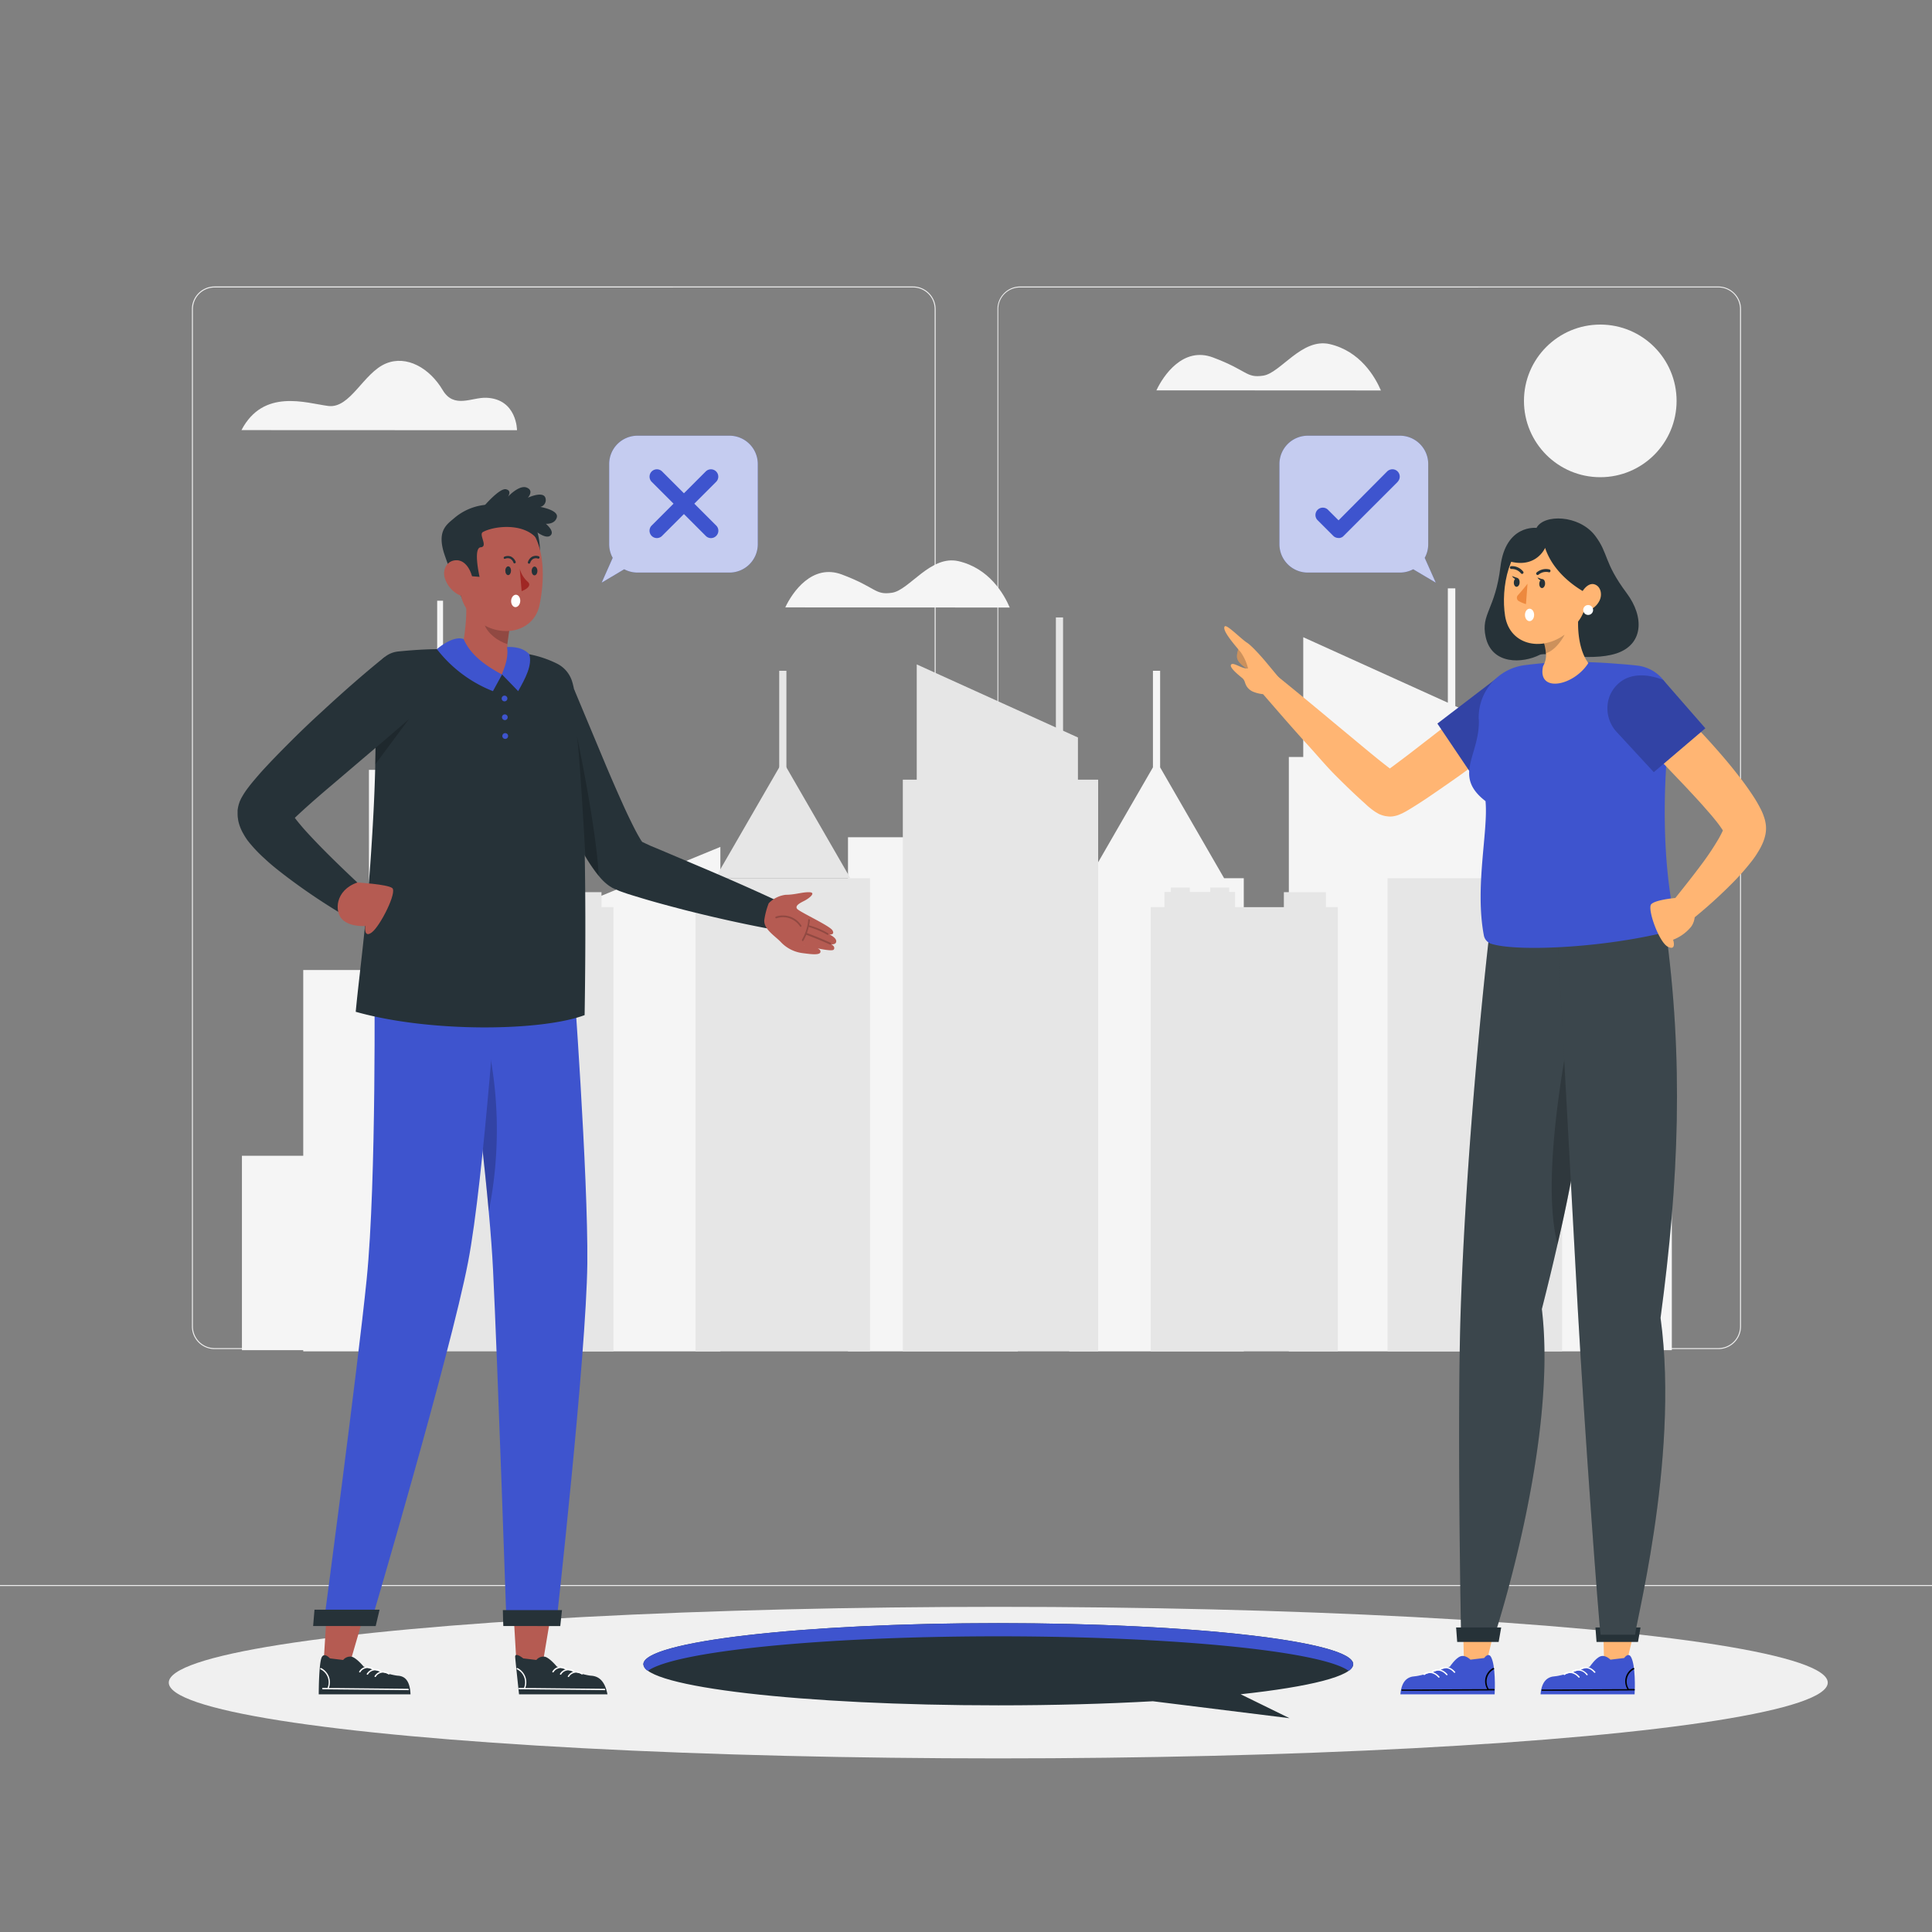
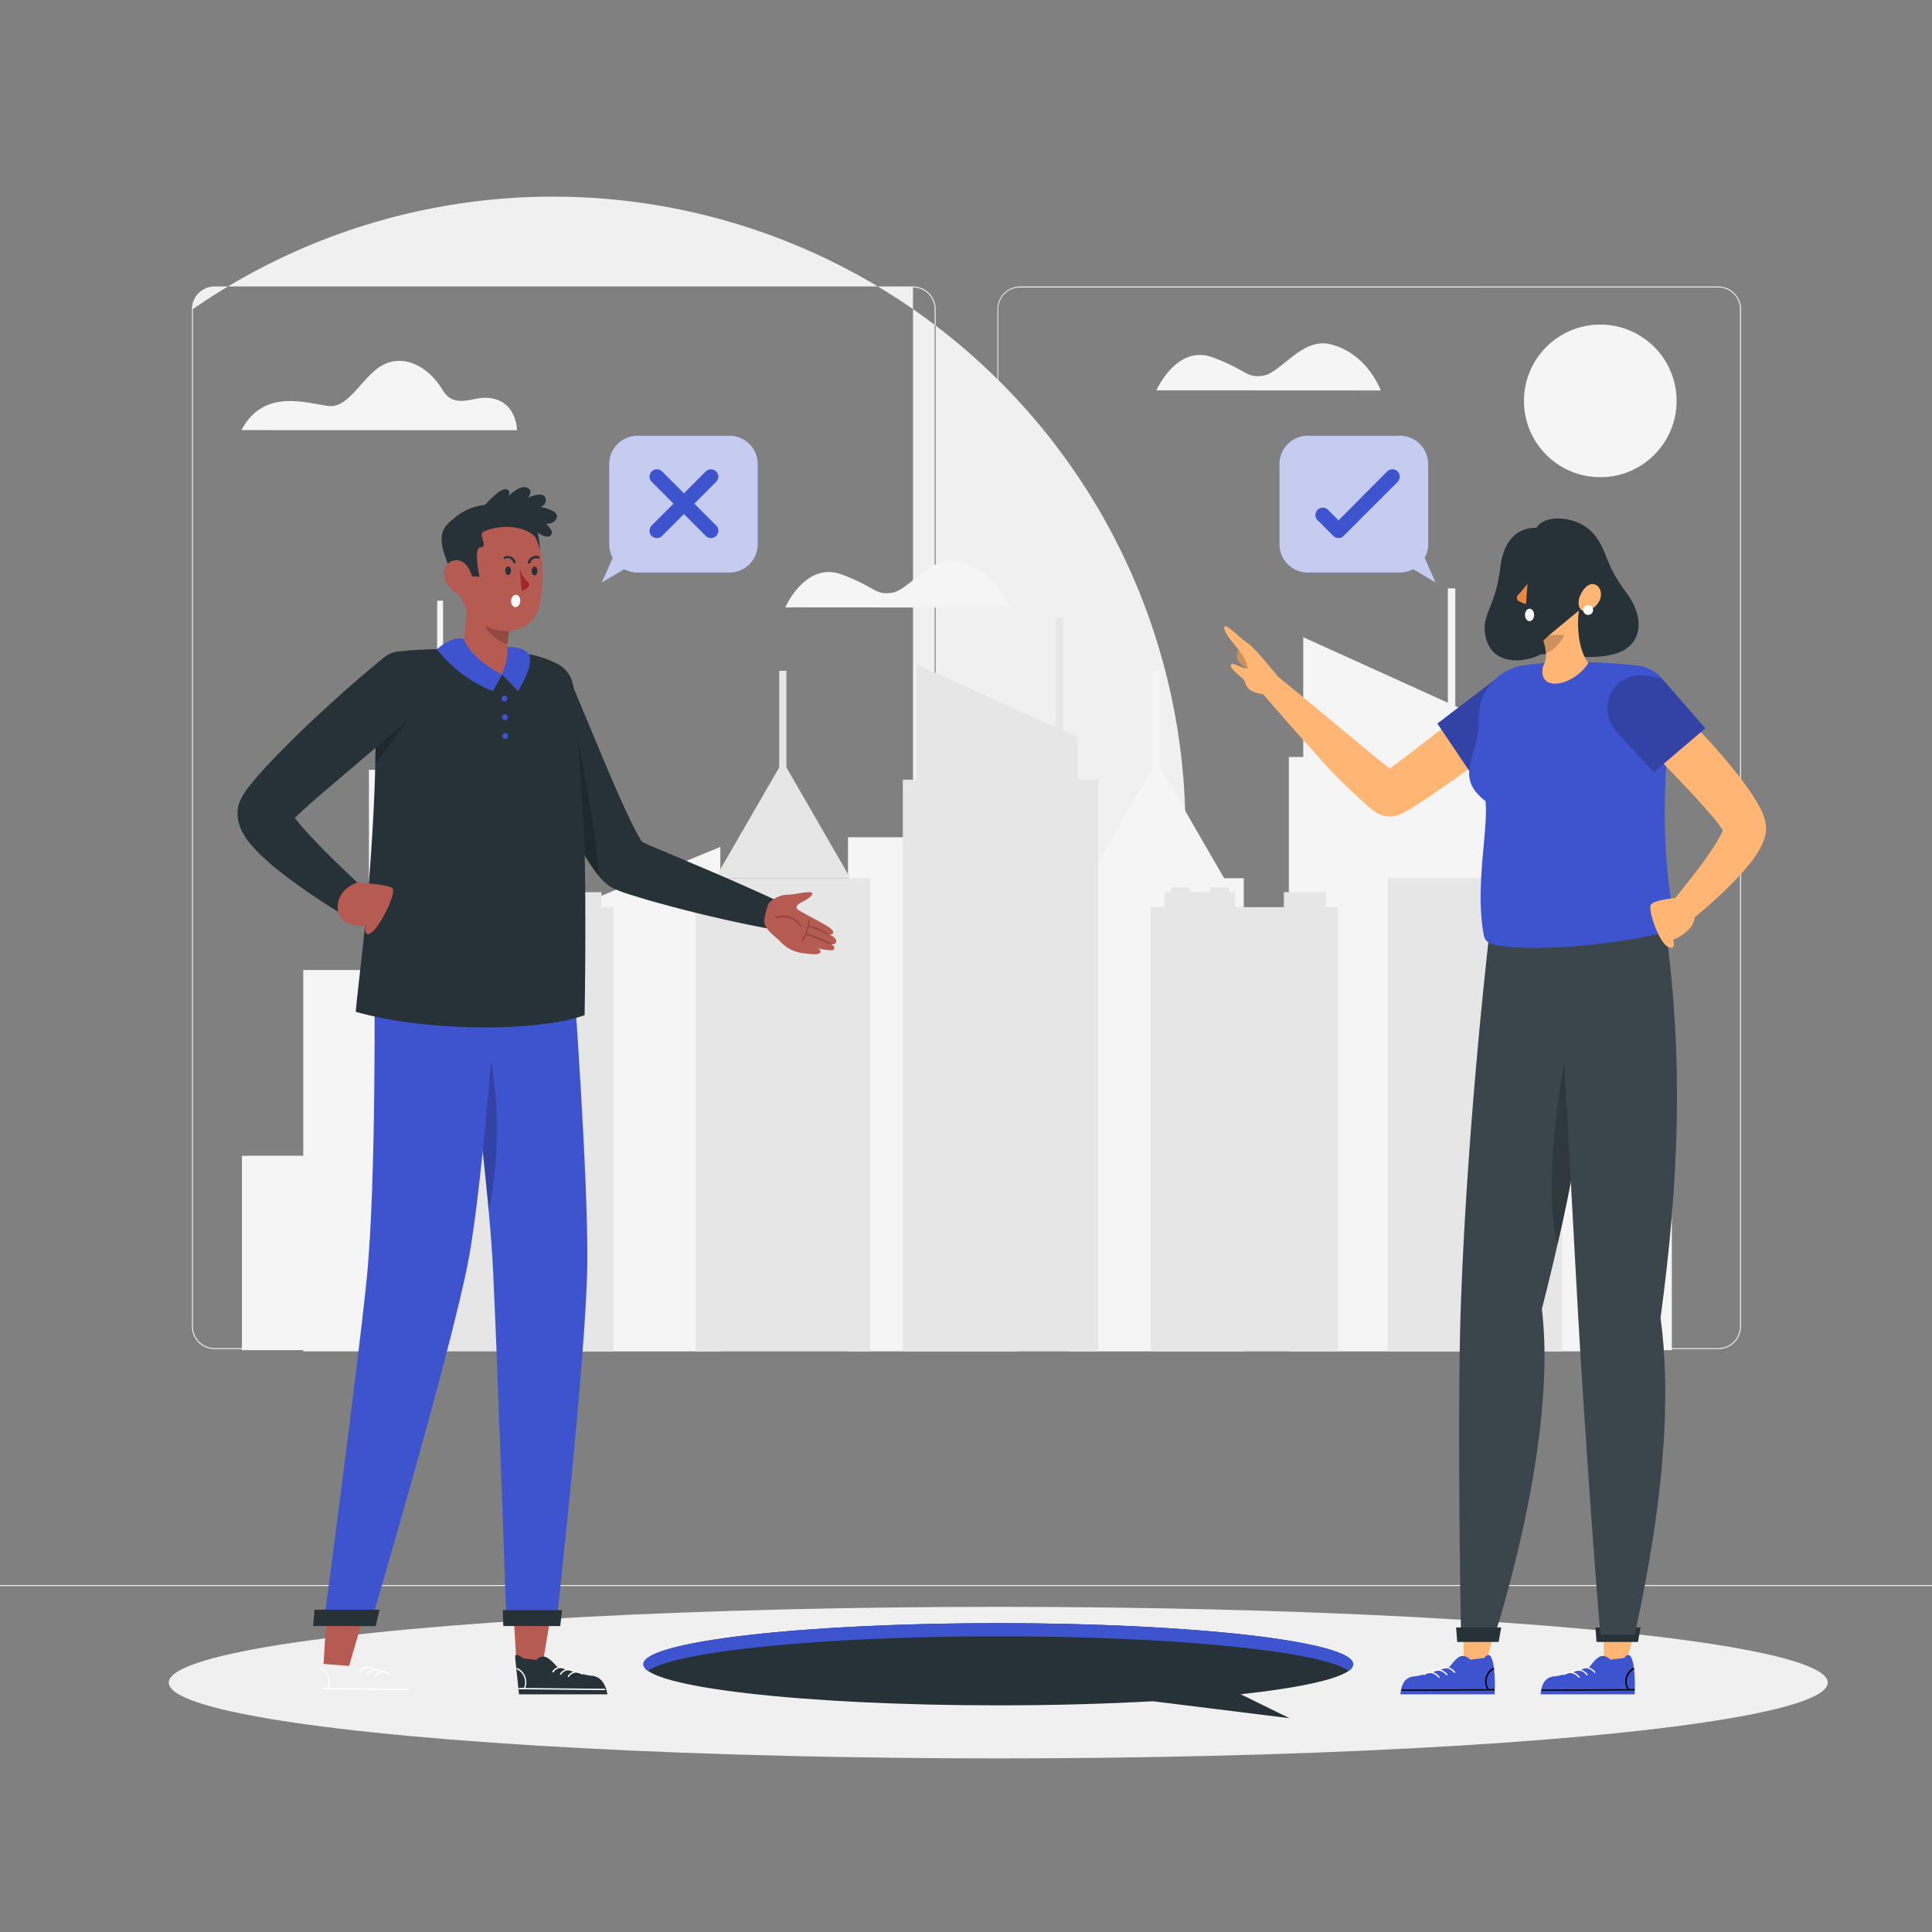
<svg xmlns="http://www.w3.org/2000/svg" viewBox="0 0 500 500">
  <rect x="0" y="0" width="500" height="500" fill="#808080" stroke="none" />
  <g id="freepik--background-complete--inject-45">
    <path d="M444.71,349.14H264a5.87,5.87,0,0,1-5.86-5.86V80A5.87,5.87,0,0,1,264,74.15H444.71A5.87,5.87,0,0,1,450.57,80V343.28A5.87,5.87,0,0,1,444.71,349.14ZM264,74.4A5.61,5.61,0,0,0,258.35,80V343.28a5.61,5.61,0,0,0,5.61,5.61H444.71a5.61,5.61,0,0,0,5.61-5.61V80a5.61,5.61,0,0,0-5.61-5.61Z" style="fill:#f0f0f0" />
-     <path d="M236.28,349.14H55.53a5.87,5.87,0,0,1-5.86-5.86V80a5.87,5.87,0,0,1,5.86-5.86H236.28A5.87,5.87,0,0,1,242.14,80V343.28A5.87,5.87,0,0,1,236.28,349.14ZM55.53,74.4A5.61,5.61,0,0,0,49.92,80V343.28a5.61,5.61,0,0,0,5.61,5.61H236.28a5.61,5.61,0,0,0,5.61-5.61V80a5.61,5.61,0,0,0-5.61-5.61Z" style="fill:#f0f0f0" />
+     <path d="M236.28,349.14H55.53a5.87,5.87,0,0,1-5.86-5.86V80a5.87,5.87,0,0,1,5.86-5.86H236.28A5.87,5.87,0,0,1,242.14,80V343.28A5.87,5.87,0,0,1,236.28,349.14ZA5.61,5.61,0,0,0,49.92,80V343.28a5.61,5.61,0,0,0,5.61,5.61H236.28a5.61,5.61,0,0,0,5.61-5.61V80a5.61,5.61,0,0,0-5.61-5.61Z" style="fill:#f0f0f0" />
    <rect y="410.21" width="500" height="0.25" style="fill:#f0f0f0" />
    <path d="M261.32,157.23c-1.51-3.54-5.34-10.16-13.26-12-7.24-1.66-12.7,7.49-17.19,8.17s-4-1.35-13-4.72c-7.68-2.88-12.82,4.61-14.64,8.51Z" style="fill:#f5f5f5" />
    <path d="M357.38,101.05c-1.52-3.54-5.35-10.16-13.26-12-7.24-1.65-12.71,7.5-17.2,8.17s-4-1.34-13-4.71c-7.68-2.89-12.82,4.61-14.64,8.51Z" style="fill:#f5f5f5" />
    <path d="M133.8,111.34s0-8.06-7.91-8.4c-3.78-.16-8.41,2.94-11.33-2-3.38-5.69-9.31-9.08-14.65-6.88-5.9,2.43-9.24,11.76-15,11s-16.75-4.59-22.42,6.25Z" style="fill:#f5f5f5" />
    <polygon points="321.89 349.73 321.89 227.28 316.8 227.28 308.05 212.13 300.24 198.59 300.24 173.6 298.38 173.6 298.38 198.59 290.56 212.13 281.82 227.28 276.72 227.28 276.72 349.73 321.89 349.73" style="fill:#f5f5f5" />
    <polygon points="132.32 299.1 132.32 199.24 128.16 199.24 121.03 186.88 114.66 175.84 114.66 155.46 113.14 155.46 113.14 175.84 106.77 186.88 99.64 199.24 95.48 199.24 95.48 299.1 132.32 299.1" style="fill:#f5f5f5" />
    <rect x="219.46" y="216.68" width="43.95" height="133.05" style="fill:#f5f5f5" />
    <polygon points="186.43 349.73 186.43 219.18 134.57 240.48 134.57 349.73 186.43 349.73" style="fill:#f5f5f5" />
    <polygon points="386.07 349.73 386.07 195.9 380.64 195.9 380.64 184.55 376.63 182.74 376.63 152.26 374.7 152.26 374.7 181.86 337.28 164.91 337.28 195.9 333.55 195.9 333.55 349.73 386.07 349.73" style="fill:#f5f5f5" />
    <rect x="180" y="227.28" width="45.17" height="122.45" style="fill:#e6e6e6" />
    <polygon points="202.59 227.28 185.09 227.28 193.84 212.13 202.59 196.99 211.33 212.13 220.07 227.28 202.59 227.28" style="fill:#e6e6e6" />
    <rect x="201.66" y="173.6" width="1.86" height="34.53" style="fill:#e6e6e6" />
    <rect x="273.26" y="159.79" width="1.86" height="34.53" style="fill:#e6e6e6" />
    <rect x="233.65" y="201.78" width="50.55" height="147.95" style="fill:#e6e6e6" />
    <polygon points="278.97 216.68 237.25 216.68 237.25 171.95 278.97 190.86 278.97 216.68" style="fill:#e6e6e6" />
    <rect x="297.81" y="234.77" width="48.42" height="114.96" style="fill:#e6e6e6" />
    <rect x="301.37" y="230.83" width="18.27" height="15.59" style="fill:#e6e6e6" />
    <rect x="303.02" y="229.69" width="4.9" height="14" style="fill:#e6e6e6" />
    <rect x="313.21" y="229.69" width="4.9" height="14" style="fill:#e6e6e6" />
    <rect x="332.26" y="230.89" width="10.88" height="10.88" style="fill:#e6e6e6" />
    <rect x="110.34" y="234.77" width="48.42" height="114.96" style="fill:#e6e6e6" />
    <rect x="113.9" y="230.83" width="18.27" height="15.59" style="fill:#e6e6e6" />
    <rect x="115.54" y="229.69" width="4.9" height="14" style="fill:#e6e6e6" />
    <rect x="125.74" y="229.69" width="4.9" height="14" style="fill:#e6e6e6" />
    <rect x="144.79" y="230.89" width="10.88" height="10.88" style="fill:#e6e6e6" />
    <rect x="78.48" y="251.04" width="31.74" height="98.69" style="fill:#f5f5f5" />
    <rect x="62.61" y="299.11" width="31.74" height="50.31" style="fill:#f5f5f5" />
    <rect x="385.05" y="251.04" width="31.74" height="98.69" transform="translate(801.85 600.77) rotate(180)" style="fill:#f5f5f5" />
    <rect x="400.92" y="299.11" width="31.74" height="50.31" transform="translate(833.59 648.53) rotate(180)" style="fill:#f5f5f5" />
    <rect x="359.1" y="227.28" width="45.17" height="122.45" style="fill:#e6e6e6" />
    <circle cx="414.15" cy="103.75" r="19.75" style="fill:#f5f5f5" />
  </g>
  <g id="freepik--Shadow--inject-45">
    <ellipse cx="258.35" cy="435.46" rx="214.67" ry="19.61" style="fill:#f0f0f0" />
  </g>
  <g id="freepik--speech-bubble-3--inject-45">
    <path d="M321.08,438.47l12.65,6.2-35.36-4.39c-12.1.68-25.67,1.06-40,1.06-50.73,0-91.85-4.76-91.85-10.64s41.12-10.63,91.85-10.63,91.85,4.76,91.85,10.63C350.2,433.77,339,436.53,321.08,438.47Z" style="fill:#263238" />
    <path d="M350.2,430.7a2.27,2.27,0,0,1-1.17,1.71c-7-5.06-45-8.93-90.68-8.93s-83.61,3.87-90.67,8.93a2.26,2.26,0,0,1-1.19-1.71c0-5.87,41.13-10.63,91.86-10.63S350.2,424.83,350.2,430.7Z" style="fill:#3E54CE" />
  </g>
  <g id="freepik--speech-bubble-2--inject-45">
    <path d="M331.12,120.09v20.75a7.34,7.34,0,0,0,7.33,7.34h23.84a7.44,7.44,0,0,0,3.45-.86l5.83,3.46-2.86-6.41a7.24,7.24,0,0,0,.91-3.53V120.09a7.33,7.33,0,0,0-7.33-7.33H338.45A7.33,7.33,0,0,0,331.12,120.09Z" style="fill:#3E54CE" />
    <path d="M331.12,120.09v20.75a7.34,7.34,0,0,0,7.33,7.34h23.84a7.44,7.44,0,0,0,3.45-.86l5.83,3.46-2.86-6.41a7.24,7.24,0,0,0,.91-3.53V120.09a7.33,7.33,0,0,0-7.33-7.33H338.45A7.33,7.33,0,0,0,331.12,120.09Z" style="fill:#fff;opacity:0.7" />
    <path d="M361.73,124.69l-13.87,13.87-.14.14a1.49,1.49,0,0,1-.63.42,2.79,2.79,0,0,1-.35.11,2.19,2.19,0,0,1-.36,0,2,2,0,0,1-.71-.14,2.06,2.06,0,0,1-.33-.17,2.48,2.48,0,0,1-.3-.25L341,134.63a1.85,1.85,0,0,1-.56-1.33,1.9,1.9,0,0,1,1.91-1.92,1.88,1.88,0,0,1,1.34.56l2.73,2.72L359,122a2,2,0,0,1,1.35-.55,1.9,1.9,0,0,1,1.34,3.25Z" style="fill:#3E54CE" />
  </g>
  <g id="freepik--speech-bubble-1--inject-45">
    <path d="M196.11,120.09v20.75a7.34,7.34,0,0,1-7.33,7.34H165a7.45,7.45,0,0,1-3.46-.86l-5.82,3.46,2.85-6.41a7.24,7.24,0,0,1-.91-3.53V120.09a7.33,7.33,0,0,1,7.34-7.33h23.83A7.33,7.33,0,0,1,196.11,120.09Z" style="fill:#3E54CE" />
    <path d="M196.11,120.09v20.75a7.34,7.34,0,0,1-7.33,7.34H165a7.45,7.45,0,0,1-3.46-.86l-5.82,3.46,2.85-6.41a7.24,7.24,0,0,1-.91-3.53V120.09a7.33,7.33,0,0,1,7.34-7.33h23.83A7.33,7.33,0,0,1,196.11,120.09Z" style="fill:#fff;opacity:0.7" />
    <path d="M182.66,138.7l-14-14a1.91,1.91,0,0,1,0-2.69h0a1.91,1.91,0,0,1,2.69,0l14,14a1.88,1.88,0,0,1,0,2.68h0A1.88,1.88,0,0,1,182.66,138.7Z" style="fill:#3E54CE" />
    <path d="M171.33,138.7l14-14a1.89,1.89,0,0,0,0-2.69h0a1.9,1.9,0,0,0-2.68,0l-14,14a1.9,1.9,0,0,0,0,2.68h0A1.89,1.89,0,0,0,171.33,138.7Z" style="fill:#3E54CE" />
  </g>
  <g id="freepik--character-2--inject-45">
    <path d="M397.65,136.62s-8-1-9.34,10.07-5.11,12.18-3.83,18.1c1.58,7.36,9.62,6.9,14,4.68,1.72-.87,12.88,1.92,19.83-.36s7.34-9.36,2.65-15.64c-6-8.05-4.59-10.15-8.16-14.85C408.64,133.19,399.51,133,397.65,136.62Z" style="fill:#263238" />
    <polygon points="387.17 420.11 384.55 430.88 378.88 430.88 378.63 420.11 387.17 420.11" style="fill:#ffb573" />
    <path d="M362.42,438.49c.31-3.5,1.85-4.55,3.75-4.67s9.05-2.49,9.05-2.49,1.47-2.23,2.77-2.68,2.56.87,2.56.87l3.56-.43s1.07-1.6,1.8-.2c1.14,2.17,1,8.19.9,9.6Z" style="fill:#3E54CE" />
    <path d="M362.88,437.58l4.42,0,19.34-.1c.25,0,.2-.38-.05-.37h-1.3l0,0a3.58,3.58,0,0,1,1.32-5.09c.2-.12,0-.45-.23-.33a3.91,3.91,0,0,0-1.46,5.47l-2.72,0-19.34.1C362.59,437.21,362.64,437.58,362.88,437.58Z" />
    <path d="M376.28,432.85c-1-1.19-2.47-1.52-3.54-.63-.17.14-.41-.18-.23-.32,1.22-1,2.93-.58,4.07.76.17.19-.13.38-.3.19Z" style="fill:#fff" />
    <path d="M374.29,433.47c-1-1.18-2.48-1.51-3.55-.62-.17.14-.4-.18-.23-.32,1.23-1,2.93-.58,4.07.75.17.2-.13.39-.29.19Z" style="fill:#fff" />
    <path d="M372.22,434.1c-1-1.18-2.48-1.51-3.55-.62-.17.14-.4-.18-.23-.33,1.23-1,2.94-.57,4.08.76.16.2-.14.39-.3.19Z" style="fill:#fff" />
    <path d="M410.62,279.09A373.13,373.13,0,0,1,403.09,322q-1.79,7.88-4.06,16.79c4.17,34.46-12.16,84.25-12.16,84.25l-8.75-.2s-1.09-55.63-.06-84.76c1.68-47.72,7.31-95.78,7.31-95.78l24,2.5S413.49,252,410.62,279.09Z" style="fill:#263238" />
    <path d="M410.62,279.09A373.13,373.13,0,0,1,403.09,322q-1.79,7.88-4.06,16.79c4.17,34.46-12.16,84.25-12.16,84.25l-8.75-.2s-1.09-55.63-.06-84.76c1.68-47.72,7.31-95.78,7.31-95.78l24,2.5S413.49,252,410.62,279.09Z" style="fill:#fff;opacity:0.1" />
    <path d="M410.62,279.09A373.13,373.13,0,0,1,403.09,322c-5-19.08,4.06-59.82,4.06-59.82Z" style="opacity:0.2" />
    <polygon points="377.12 424.93 376.84 421.19 388.51 421.19 387.85 424.93 377.12 424.93" style="fill:#263238" />
    <polygon points="423.43 420.11 420.82 430.88 415.15 430.88 414.89 420.11 423.43 420.11" style="fill:#ffb573" />
    <polygon points="413.18 424.93 412.9 421.19 424.57 421.19 423.91 424.93 413.18 424.93" style="fill:#263238" />
    <path d="M398.69,438.49c.31-3.5,1.85-4.55,3.75-4.67s9-2.49,9-2.49,1.48-2.23,2.78-2.68,2.56.87,2.56.87l3.56-.43s1.06-1.6,1.8-.2c1.14,2.17,1,8.19.89,9.6Z" style="fill:#3E54CE" />
    <path d="M399.15,437.58l4.42,0,19.34-.1c.25,0,.2-.38-.05-.37h-1.31l0,0a3.57,3.57,0,0,1,1.32-5.09c.2-.12,0-.45-.23-.33a3.91,3.91,0,0,0-1.46,5.47l-2.73,0-19.33.1C398.85,437.21,398.9,437.58,399.15,437.58Z" />
    <path d="M412.55,432.85c-1-1.19-2.47-1.52-3.54-.63-.18.14-.41-.18-.24-.32,1.23-1,2.94-.58,4.08.76.17.19-.13.38-.3.19Z" style="fill:#fff" />
    <path d="M410.55,433.47a2.48,2.48,0,0,0-3.54-.62c-.18.14-.41-.18-.24-.32,1.23-1,2.94-.58,4.08.75.17.2-.13.39-.3.19Z" style="fill:#fff" />
    <path d="M408.49,434.1c-1-1.18-2.48-1.51-3.55-.62-.17.14-.41-.18-.23-.33,1.23-1,2.93-.57,4.07.76.17.2-.13.39-.29.19Z" style="fill:#fff" />
    <path d="M403.2,244.17s3.67,68.47,5.13,94.65c1.66,29.92,5.4,80.9,5.91,84.24h9c-1,1,11.61-44.76,6.51-82,4.78-35.63,6-66.85,1.24-101.21Z" style="fill:#263238" />
    <path d="M403.2,244.17s3.67,68.47,5.13,94.65c1.66,29.92,5.4,80.9,5.91,84.24h9c-1,1,11.61-44.76,6.51-82,4.78-35.63,6-66.85,1.24-101.21Z" style="fill:#fff;opacity:0.1" />
    <path d="M394.35,188.09c-5.45,4.37-11,8.58-16.66,12.65-2.83,2-5.71,4-8.67,6-1.51,1-2.95,1.94-4.74,3-.25.14-.43.26-.73.41l-.44.23-.21.11-.35.15-.36.16-.18.07-.24.09a7.24,7.24,0,0,1-1.3.31,5,5,0,0,1-1.4,0,6.44,6.44,0,0,1-1.55-.35l-.37-.14-.17-.07-.11-.05-.18-.1-.69-.4c-.67-.45-1.09-.78-1.49-1.1s-.76-.64-1.13-1c-2.79-2.49-5.27-4.9-7.76-7.39s-5-5.52-7.16-7.86c-4.7-5.16-8.73-9.9-13.32-15.16l3.35-4.35q8.1,6.52,16.07,13.19l7.95,6.6c2.41,2,4.83,4,7.18,5.79.82-.59,1.67-1.23,2.5-1.86,2.71-2,5.4-4.14,8.13-6.23,5.41-4.22,10.9-8.44,16.4-12.56Z" style="fill:#ffb573" />
    <path d="M321.39,165.94s-1.52,2.67-1.23,4.34,3.17,3.12,3.17,3.12S322.68,168.33,321.39,165.94Z" style="fill:#ffb573" />
    <path d="M321.39,165.94s-1.52,2.67-1.23,4.34,3.17,3.12,3.17,3.12S322.68,168.33,321.39,165.94Z" style="opacity:0.2" />
    <path d="M321.08,168.76A12.72,12.72,0,0,1,323,173c-1.55.15-3.62-1.56-4.29-1.09s.58,1.79,2.71,3.51c.86.69.65,1.35,1.3,2.32a3.73,3.73,0,0,0,1.83,1.37,9,9,0,0,0,2.25.53c2-.27,4.33-4.09,4.33-4.09l-3.58-4.31s-3.29-3.93-4.84-4.92-5.29-4.86-5.76-4.2C316.27,163,318.73,166,321.08,168.76Z" style="fill:#ffb573" />
    <path d="M387.27,175.58,372,187.26l9.54,14.16,11.09-6.55S390.26,178.8,387.27,175.58Z" style="fill:#3E54CE" />
    <path d="M387.27,175.58,372,187.26l9.54,14.16,11.09-6.55S390.26,178.8,387.27,175.58Z" style="opacity:0.2" />
    <path d="M382.72,186.18c.34,9.23-6.86,14.53,1.73,21.15.75,7.7-2.81,22.16-.43,34.75a2.82,2.82,0,0,0,1.88,2.16c6.41,2.1,28.5,1.12,45.25-3a3,3,0,0,0,2.24-3.6c-2.52-11.51-3.85-30.23-.78-54a10.12,10.12,0,0,0-8.83-11.38c-1.58-.18-3.26-.34-5-.45a128.18,128.18,0,0,0-18.15-.29c-2,.15-4,.37-5.94.61a13.66,13.66,0,0,0-12,14" style="fill:#3E54CE" />
    <path d="M440.82,223.07c-3.05,4.14-6.41,8.29-9.71,12.38l4.27,4.47a123.58,123.58,0,0,0,12.42-10.84,63,63,0,0,0,5.74-6.47c.46-.61.92-1.25,1.36-2a16.49,16.49,0,0,0,1.31-2.47,10.7,10.7,0,0,0,.58-1.74,8.07,8.07,0,0,0,.23-2.71,9.93,9.93,0,0,0-.53-2.37,13.93,13.93,0,0,0-.6-1.49,33.94,33.94,0,0,0-2.45-4.23c-.82-1.24-1.66-2.41-2.5-3.54-1.72-2.25-3.45-4.41-5.25-6.49-3.59-4.17-7.27-8.11-11.25-11.93l-8.81,8.85,10.83,11.36c1.77,1.92,3.55,3.79,5.19,5.71.84.94,1.65,1.88,2.39,2.82a29,29,0,0,1,1.84,2.53l0,0c-.07.15-.13.31-.21.47-.21.44-.47.93-.74,1.43A70.26,70.26,0,0,1,440.82,223.07Z" style="fill:#ffb573" />
    <path d="M433.46,232.41s-5.06.45-6.13,1.61,2,9.85,4.32,11S433,243.2,433,243.2a11.25,11.25,0,0,0,4.67-3.37C439.29,237.57,439.29,233.26,433.46,232.41Z" style="fill:#ffb573" />
    <path d="M430.45,176l10.89,12.48L428,199.84l-9.7-10.51a9,9,0,0,1-1.71-9.22,8.7,8.7,0,0,1,2.41-3.34C423.57,172.82,430.45,176,430.45,176Z" style="fill:#3E54CE" />
    <path d="M430.45,176l10.89,12.48L428,199.84l-9.7-10.51a9,9,0,0,1-1.71-9.22,8.7,8.7,0,0,1,2.41-3.34C423.57,172.82,430.45,176,430.45,176Z" style="opacity:0.2" />
    <path d="M399.46,172.18c0,.08-.08.17-.12.25-1.55,6.95,7.89,5.2,11.72-.83-2.54-3.39-3-9.3-2.45-13.58l-7.7,6.36-1.5,1.43a13.83,13.83,0,0,1,.67,3.25A5.43,5.43,0,0,1,399.46,172.18Z" style="fill:#ffb573" />
    <g style="opacity:0.2">
      <path d="M400.08,169.06a13.83,13.83,0,0,0-.67-3.25l1.5-1.43,4-.09S403,168.15,400.08,169.06Z" />
    </g>
-     <path d="M411.51,150c-1.05,7.72-1.39,9.7-5.53,13.39-6.23,5.55-15.24,3.89-16.47-4-1.11-7.09.79-18.52,8.47-21s14.58,3.92,13.53,11.64" style="fill:#ffb573" />
    <path d="M399.87,141.79s-2.31,5.53-9.48,3.41c0,0,2.91-6.34,8.73-7.36s10.76,2.67,11.94,5.56a16.9,16.9,0,0,1,1,6.56,7.9,7.9,0,0,1-1,3.79h0S402.53,149.83,399.87,141.79Z" style="fill:#263238" />
    <path d="M395.84,160.75c.66,0,1.19-.72,1.19-1.61s-.53-1.61-1.18-1.61-1.19.72-1.19,1.61S395.19,160.75,395.84,160.75Z" style="fill:#fff" />
    <path d="M399.87,151.1c-.05.63-.42,1.12-.84,1.09s-.71-.57-.66-1.2.42-1.12.84-1.09.7.57.66,1.2" style="fill:#263238" />
    <path d="M393.27,150.77c0,.63-.42,1.12-.83,1.09s-.71-.57-.66-1.2.42-1.12.83-1.09.71.57.66,1.2" style="fill:#263238" />
    <path d="M392.79,149.62l-1.49-.55s.69,1.24,1.49.55" style="fill:#263238" />
    <path d="M395.32,151.06s-1.22,1.6-2.51,3a1,1,0,0,0,.19,1.47,9.63,9.63,0,0,0,1.92.82Z" style="fill:#ed893e" />
    <path d="M401.1,148.09a.36.36,0,0,1-.29,0,3,3,0,0,0-2.61.61.37.37,0,0,1-.53-.53,3.71,3.71,0,0,1,3.3-.8.38.38,0,0,1,.29.44.35.35,0,0,1-.16.23" style="fill:#263238" />
    <path d="M390.88,147.15a.33.33,0,0,1-.11-.25.36.36,0,0,1,.36-.38,3.66,3.66,0,0,1,3.08,1.42.37.37,0,0,1-.09.52.38.38,0,0,1-.52-.1,3,3,0,0,0-2.45-1.1.32.32,0,0,1-.27-.11" style="fill:#263238" />
    <path d="M399.39,150l-1.49-.55s.69,1.24,1.49.55" style="fill:#263238" />
    <path d="M413.86,155.61a5,5,0,0,1-3.26,2.51c-1.76.35-2.47-1.6-1.84-3.49.56-1.69,2.16-3.91,3.86-3.41s2.16,2.76,1.24,4.39" style="fill:#ffb573" />
    <path d="M410.26,158.9a1.28,1.28,0,1,0-.29-1.78A1.28,1.28,0,0,0,410.26,158.9Z" style="fill:#fff" />
  </g>
  <g id="freepik--character-1--inject-45">
    <polygon points="84.7 415.1 83.73 430.62 90.35 431.15 94.79 415.88 84.7 415.1" style="fill:#b55b52" />
-     <path d="M88.81,429.6a2.31,2.31,0,0,1,2.3-.82c1.28.42,3,2.53,3,2.53s7,2.24,8.86,2.36,3.12,1.32,3.27,4.82H82.49s0-8.23.8-9.65c.7-1.24,2.1.35,2.1.35Z" style="fill:#263238" />
    <path d="M105.67,437.41l-4.11-.05-18-.18a.18.18,0,0,1,0-.36h1.21a.08.08,0,0,1,0,0A3.75,3.75,0,0,0,82.93,432a.18.18,0,0,1,.17-.31,4.12,4.12,0,0,1,2,5.18l2.54,0,18,.19A.18.18,0,0,1,105.67,437.41Z" style="fill:#fff" />
    <path d="M93.27,432.75a2.21,2.21,0,0,1,3.26-.6c.18.14.36-.17.18-.3a2.56,2.56,0,0,0-3.75.72c-.13.18.18.36.31.18Z" style="fill:#fff" />
    <path d="M95.24,433.34a2.21,2.21,0,0,1,3.26-.59c.18.13.36-.17.18-.31a2.58,2.58,0,0,0-3.75.72c-.13.19.18.36.31.18Z" style="fill:#fff" />
    <path d="M97.27,433.93a2.22,2.22,0,0,1,3.26-.59c.18.14.36-.17.18-.3a2.57,2.57,0,0,0-3.75.71c-.13.19.18.37.31.18Z" style="fill:#fff" />
    <polygon points="132.75 414.94 133.67 430.62 140.35 431.15 142.93 415.73 132.75 414.94" style="fill:#b55b52" />
    <path d="M138.81,429.6a2.31,2.31,0,0,1,2.3-.82c1.29.42,3,2.53,3,2.53s7,2.24,8.86,2.36,3.53,1.17,4.24,4.82H134.33s-.9-8.24-1-9.65,2.09.35,2.09.35Z" style="fill:#263238" />
    <path d="M156.5,437.41l-4.11-.05-18-.18a.18.18,0,0,1,0-.36h1.22a.08.08,0,0,1,0,0,3.75,3.75,0,0,0-1.85-4.82.18.18,0,0,1,.17-.31,4.12,4.12,0,0,1,2,5.18l2.54,0,18,.19A.18.18,0,0,1,156.5,437.41Z" style="fill:#fff" />
    <path d="M143.27,432.75a2.22,2.22,0,0,1,3.26-.6c.19.14.36-.17.18-.3a2.56,2.56,0,0,0-3.75.72c-.13.18.18.36.31.18Z" style="fill:#fff" />
    <path d="M145.24,433.34a2.21,2.21,0,0,1,3.26-.59c.18.13.36-.17.18-.31a2.58,2.58,0,0,0-3.75.72c-.13.19.18.36.31.18Z" style="fill:#fff" />
    <path d="M147.27,433.93a2.22,2.22,0,0,1,3.26-.59c.19.14.36-.17.18-.3a2.56,2.56,0,0,0-3.74.71c-.14.19.17.37.3.18Z" style="fill:#fff" />
    <path d="M152,327c-.27,23.93-8.07,93.59-8.07,93.59H131.1s-2.35-68.43-3.5-91.94c-.21-4.32-.6-9.49-1.11-15.11-1.15-12.7-2.88-27.68-4.43-40.16,0-.3-.07-.58-.1-.85-1.77-14.3-3.26-25.14-3.26-25.14l29.62,4.2S152.22,304,152,327Z" style="fill:#3E54CE" />
    <path d="M126.49,313.51c-1.15-12.7-2.88-27.68-4.43-40.16,0-.3-.07-.58-.1-.85l4.5-1.33A107.35,107.35,0,0,1,126.49,313.51Z" style="opacity:0.2" />
    <path d="M130.14,416.69c0,1.38.12,4.13.12,4.13H145l.44-4.13Z" style="fill:#263238" />
    <path d="M129.19,247.36s-3.88,57.71-8.06,79.31c-4.56,23.66-25.3,93.89-25.3,93.89H83.73S92.54,354.42,94.9,331c2.56-25.42,2-78.76,2-78.76Z" style="fill:#3E54CE" />
    <path d="M81.39,416.59c-.13,1.41-.35,4.23-.35,4.23H97.23l1-4.23Z" style="fill:#263238" />
    <path d="M151.3,262.71c-11,4.15-39.84,4.62-59.24-.86,1.12-11.85,3.18-24.8,4.56-50.88q.33-6.14.49-12.49c0-.22,0-.44,0-.66.06-2.5.09-5,.09-7.56,0-4.66-.08-9.35-.29-14-.16-3.85,2.34-7.27,6.16-7.66,3.09-.31,6.82-.59,10.46-.6,6.64,0,16.22.23,22,1.09a27.93,27.93,0,0,1,8.71,2.7,7.68,7.68,0,0,1,3.83,4.6C150.37,183.79,152.07,214.06,151.3,262.71Z" style="fill:#263238" />
    <path d="M105.84,186.08l-8.72,11.74c.06-2.5.09-5,.09-7.56Z" style="opacity:0.2" />
    <path d="M128.75,130.69A14.54,14.54,0,0,0,117.66,134c-2,1.71-4.59,3.25-2.74,9.19a118,118,0,0,0,5.74,13.94l19.07-14.66s.1-6.12-3-9.15C135.16,131.74,131.7,131,128.75,130.69Z" style="fill:#263238" />
    <path d="M125.14,131.12s4.13-4.87,5.8-4.5.5,1.94.5,1.94,2.93-3.18,4.89-2.37.28,2.62.28,2.62,3.87-1.81,4.53,0a1.82,1.82,0,0,1-1.3,2.38s4.77.81,4.27,2.69-2.84,1.68-2.84,1.68,2.45,2,1.15,3.06-4.31-1.56-4.31-1.56Z" style="fill:#263238" />
    <path d="M131.83,162.8h0s0,.05,0,.08l-.52,3.81a11.91,11.91,0,0,0,.24,2.24,12.18,12.18,0,0,0,.49,1.75c.95,1,1.65,3.49-1.23,3.86-3.64.47-11-4-11.42-5.6,1.07-5.19,1.76-11.18.9-15.9l4.71,4Z" style="fill:#b55b52" />
    <g style="opacity:0.2">
      <path d="M131.82,162.89l-.52,3.81c-2.41-.76-5.07-2.71-5.92-5.06-.59-1.71,0-3.44.69-3.62Z" />
    </g>
    <path d="M140.08,154q-.18,1.24-.42,2.46c-1.45,7.17-9.87,8.84-15.78,4.42,0,0,0,0,0,0a13.21,13.21,0,0,1-1.51-1.32c-3.9-4-3.48-7.51-3.92-15.28a10.6,10.6,0,0,1,14.67-10.51C140,136.61,141.26,145.72,140.08,154Z" style="fill:#b55b52" />
    <path d="M133.37,157.13c.65,0,1.22-.65,1.27-1.54s-.43-1.64-1.08-1.67-1.23.65-1.28,1.53S132.71,157.09,133.37,157.13Z" style="fill:#fff" />
    <path d="M130.77,147.69c0,.63.32,1.14.73,1.15s.74-.5.75-1.13-.31-1.14-.72-1.14-.75.49-.76,1.12" style="fill:#263238" />
    <path d="M137.59,147.76c0,.63.32,1.14.73,1.14s.75-.49.76-1.12-.32-1.14-.73-1.15-.75.5-.76,1.13" style="fill:#263238" />
    <path d="M118.43,145a6.69,6.69,0,0,1,2.34,3.41c.12.59.52.65.52.65l2.82.23s-1.72-7.49.29-7.65-.58-3.29.56-3.94c2.69-1.52,10.41-2.56,14,1.72a11.86,11.86,0,0,0-5.35-6.51c-4-2-11.43-1.6-14,2.4S118.43,145,118.43,145Z" style="fill:#263238" />
    <path d="M115.07,149.45a7.38,7.38,0,0,0,3.52,4.41c2.28,1.24,4-.66,3.85-3.11-.14-2.21-1.49-5.51-4-5.74s-4,2.13-3.36,4.44" style="fill:#b55b52" />
    <path d="M139.54,144.49a.33.33,0,0,1-.3.08,1.56,1.56,0,0,0-1.27.08,1.8,1.8,0,0,0-.76,1,.3.3,0,0,1-.37.22.31.31,0,0,1-.23-.37,2.46,2.46,0,0,1,1.06-1.4,2.19,2.19,0,0,1,1.74-.14.31.31,0,0,1,.21.38A.25.25,0,0,1,139.54,144.49Z" style="fill:#263238" />
    <path d="M130.46,144.59a.31.31,0,0,0,.31,0,1.64,1.64,0,0,1,1.27,0,1.81,1.81,0,0,1,.83,1,.3.3,0,0,0,.39.19.31.31,0,0,0,.2-.39,2.54,2.54,0,0,0-1.16-1.32,2.23,2.23,0,0,0-1.74,0,.31.31,0,0,0-.19.4A.3.3,0,0,0,130.46,144.59Z" style="fill:#263238" />
    <path d="M134.51,147.16a6.84,6.84,0,0,0,2,3.34C138.12,151.84,135,153,135,153Z" style="fill:#a02724" />
    <path d="M134.19,184c2.6,6.95,5.45,13.67,8.51,20.41,1.54,3.36,3.12,6.72,4.85,10.07.86,1.67,1.75,3.35,2.69,5.05.41.71.81,1.41,1.26,2.14.6,1,1.23,2,2,3.08.43.61.86,1.21,1.45,1.92a15.67,15.67,0,0,0,1.1,1.23,12.43,12.43,0,0,0,1.32,1.15c.12.09.32.24.52.36s.4.25.61.38l.52.24,1,.43.25.11.55.2,1.46.51,1.37.43,2.7.82c3.57,1.07,7.11,2,10.65,2.93,7.11,1.8,14.24,3.42,21.45,4.79l2.34-7.28c-6.62-3.09-13.3-6-20-8.83l-9.94-4.21-2.41-1-1.18-.54-1.07-.51h0a9.66,9.66,0,0,1-.64-1c-.73-1.22-1.49-2.71-2.23-4.22s-1.49-3.09-2.2-4.69c-1.44-3.19-2.86-6.46-4.25-9.74l-8.29-19.84Zm31.46,33.55.08.05.1.07,0,0-.06,0Z" style="fill:#263238" />
    <path d="M149.31,190.47c.81,5.75,2.18,31.12,2.18,31.12a.42.42,0,0,0,0,.07c.6,1,1.23,2,2,3.08.43.61.86,1.21,1.45,1.92C154.38,214.48,149.31,190.47,149.31,190.47Z" style="opacity:0.2" />
    <path d="M198.94,233.77a7.29,7.29,0,0,1,4.42-2.2c2.42,0,4.34-.74,6.14-.66s-.11,1.59-1.29,2.19-2.52,1.28-1.93,2.09,8.48,4.38,9.17,5.6-.77,1.05-.77,1.05,1.76.81,1.74,1.76-1.29.78-1.29.78,1.16.58.65,1.36-7.3-1.09-7.65-1c0,0,4,.23,4.2,1.41s-2.43.8-4.51.53a9.32,9.32,0,0,1-5.66-2.79c-1.45-1.59-4.72-3.48-4.34-5.94A19.67,19.67,0,0,1,198.94,233.77Z" style="fill:#b55b52" />
    <g style="opacity:0.2">
      <path d="M214.79,244.44c-2-.91-4.07-1.76-6.13-2.52a12.41,12.41,0,0,1-.77,1.55c-.15.24-.46-.08-.32-.32a12.28,12.28,0,0,0,1.61-5.09c0-.3.43-.2.4.1a11.53,11.53,0,0,1-.21,1.35.13.13,0,0,1,.12,0,21.54,21.54,0,0,1,4.79,2c.24.14.08.56-.16.42a21.32,21.32,0,0,0-4.69-2,.22.22,0,0,1-.13-.12,11.2,11.2,0,0,1-.48,1.65c2.06.77,4.1,1.6,6.13,2.53C215.2,244.14,215,244.55,214.79,244.44Z" />
    </g>
    <g style="opacity:0.2">
      <path d="M207.05,239.77a5.25,5.25,0,0,0-6.11-2.11c-.25.1-.4-.35-.15-.44a5.66,5.66,0,0,1,6.59,2.29C207.54,239.75,207.22,240,207.05,239.77Z" />
    </g>
    <path d="M131.22,167.46s3.76-.41,5.77,1.88c.8,2.81-1,6.16-2.89,9.53l-4.16-4.3C129.66,174.57,131.81,170.91,131.22,167.46Z" style="fill:#3E54CE" />
    <path d="M120,165.41c1.79,4.11,5.59,6.82,9.92,9.16l-2.35,4.3A34.14,34.14,0,0,1,113.07,168S117.26,164.31,120,165.41Z" style="fill:#3E54CE" />
    <path d="M129.83,180.79a.74.74,0,1,0,.73-.76A.74.74,0,0,0,129.83,180.79Z" style="fill:#3E54CE" />
    <path d="M129.91,185.64a.75.75,0,0,0,.76.72.73.73,0,0,0,.72-.75.74.74,0,0,0-.75-.73A.75.75,0,0,0,129.91,185.64Z" style="fill:#3E54CE" />
    <path d="M130,190.48a.75.75,0,1,0,.73-.75A.75.75,0,0,0,130,190.48Z" style="fill:#3E54CE" />
    <path d="M96.08,231.78l-4.7,6.46A158.18,158.18,0,0,1,73,226c-1.48-1.16-3-2.36-4.42-3.71a36.42,36.42,0,0,1-4.44-4.7A16.05,16.05,0,0,1,63,215.81,11.62,11.62,0,0,1,61.81,213a6.88,6.88,0,0,1-.22-1.1,7.79,7.79,0,0,1-.1-1.36c0-.22,0-.53,0-.82a8.74,8.74,0,0,1,.14-.87,8.05,8.05,0,0,1,.27-1l.16-.47.12-.26.24-.51.21-.37.2-.35.17-.28c.23-.38.42-.65.61-.94.76-1.05,1.4-1.86,2.06-2.64s1.29-1.51,1.92-2.23c2.56-2.82,5.13-5.42,7.71-8s5.2-5.08,7.87-7.51c5.31-4.92,10.69-9.68,16.33-14.23L110,182.44c-5.26,4.71-10.71,9.33-16.1,13.9l-8.06,6.87c-2.68,2.26-5.34,4.57-7.81,6.83-.6.55-1.19,1.1-1.73,1.62.43.58.92,1.18,1.41,1.76,1,1.22,2.17,2.47,3.34,3.71C85.72,222.08,91,227,96.08,231.78Z" style="fill:#263238" />
    <path d="M92.49,228.39s7.62.44,9,1.42-3.06,9.81-5.24,11.47-1.72-1.64-1.72-1.64-3.78.36-5.9-1.64S86.68,230.39,92.49,228.39Z" style="fill:#b55b52" />
  </g>
</svg>